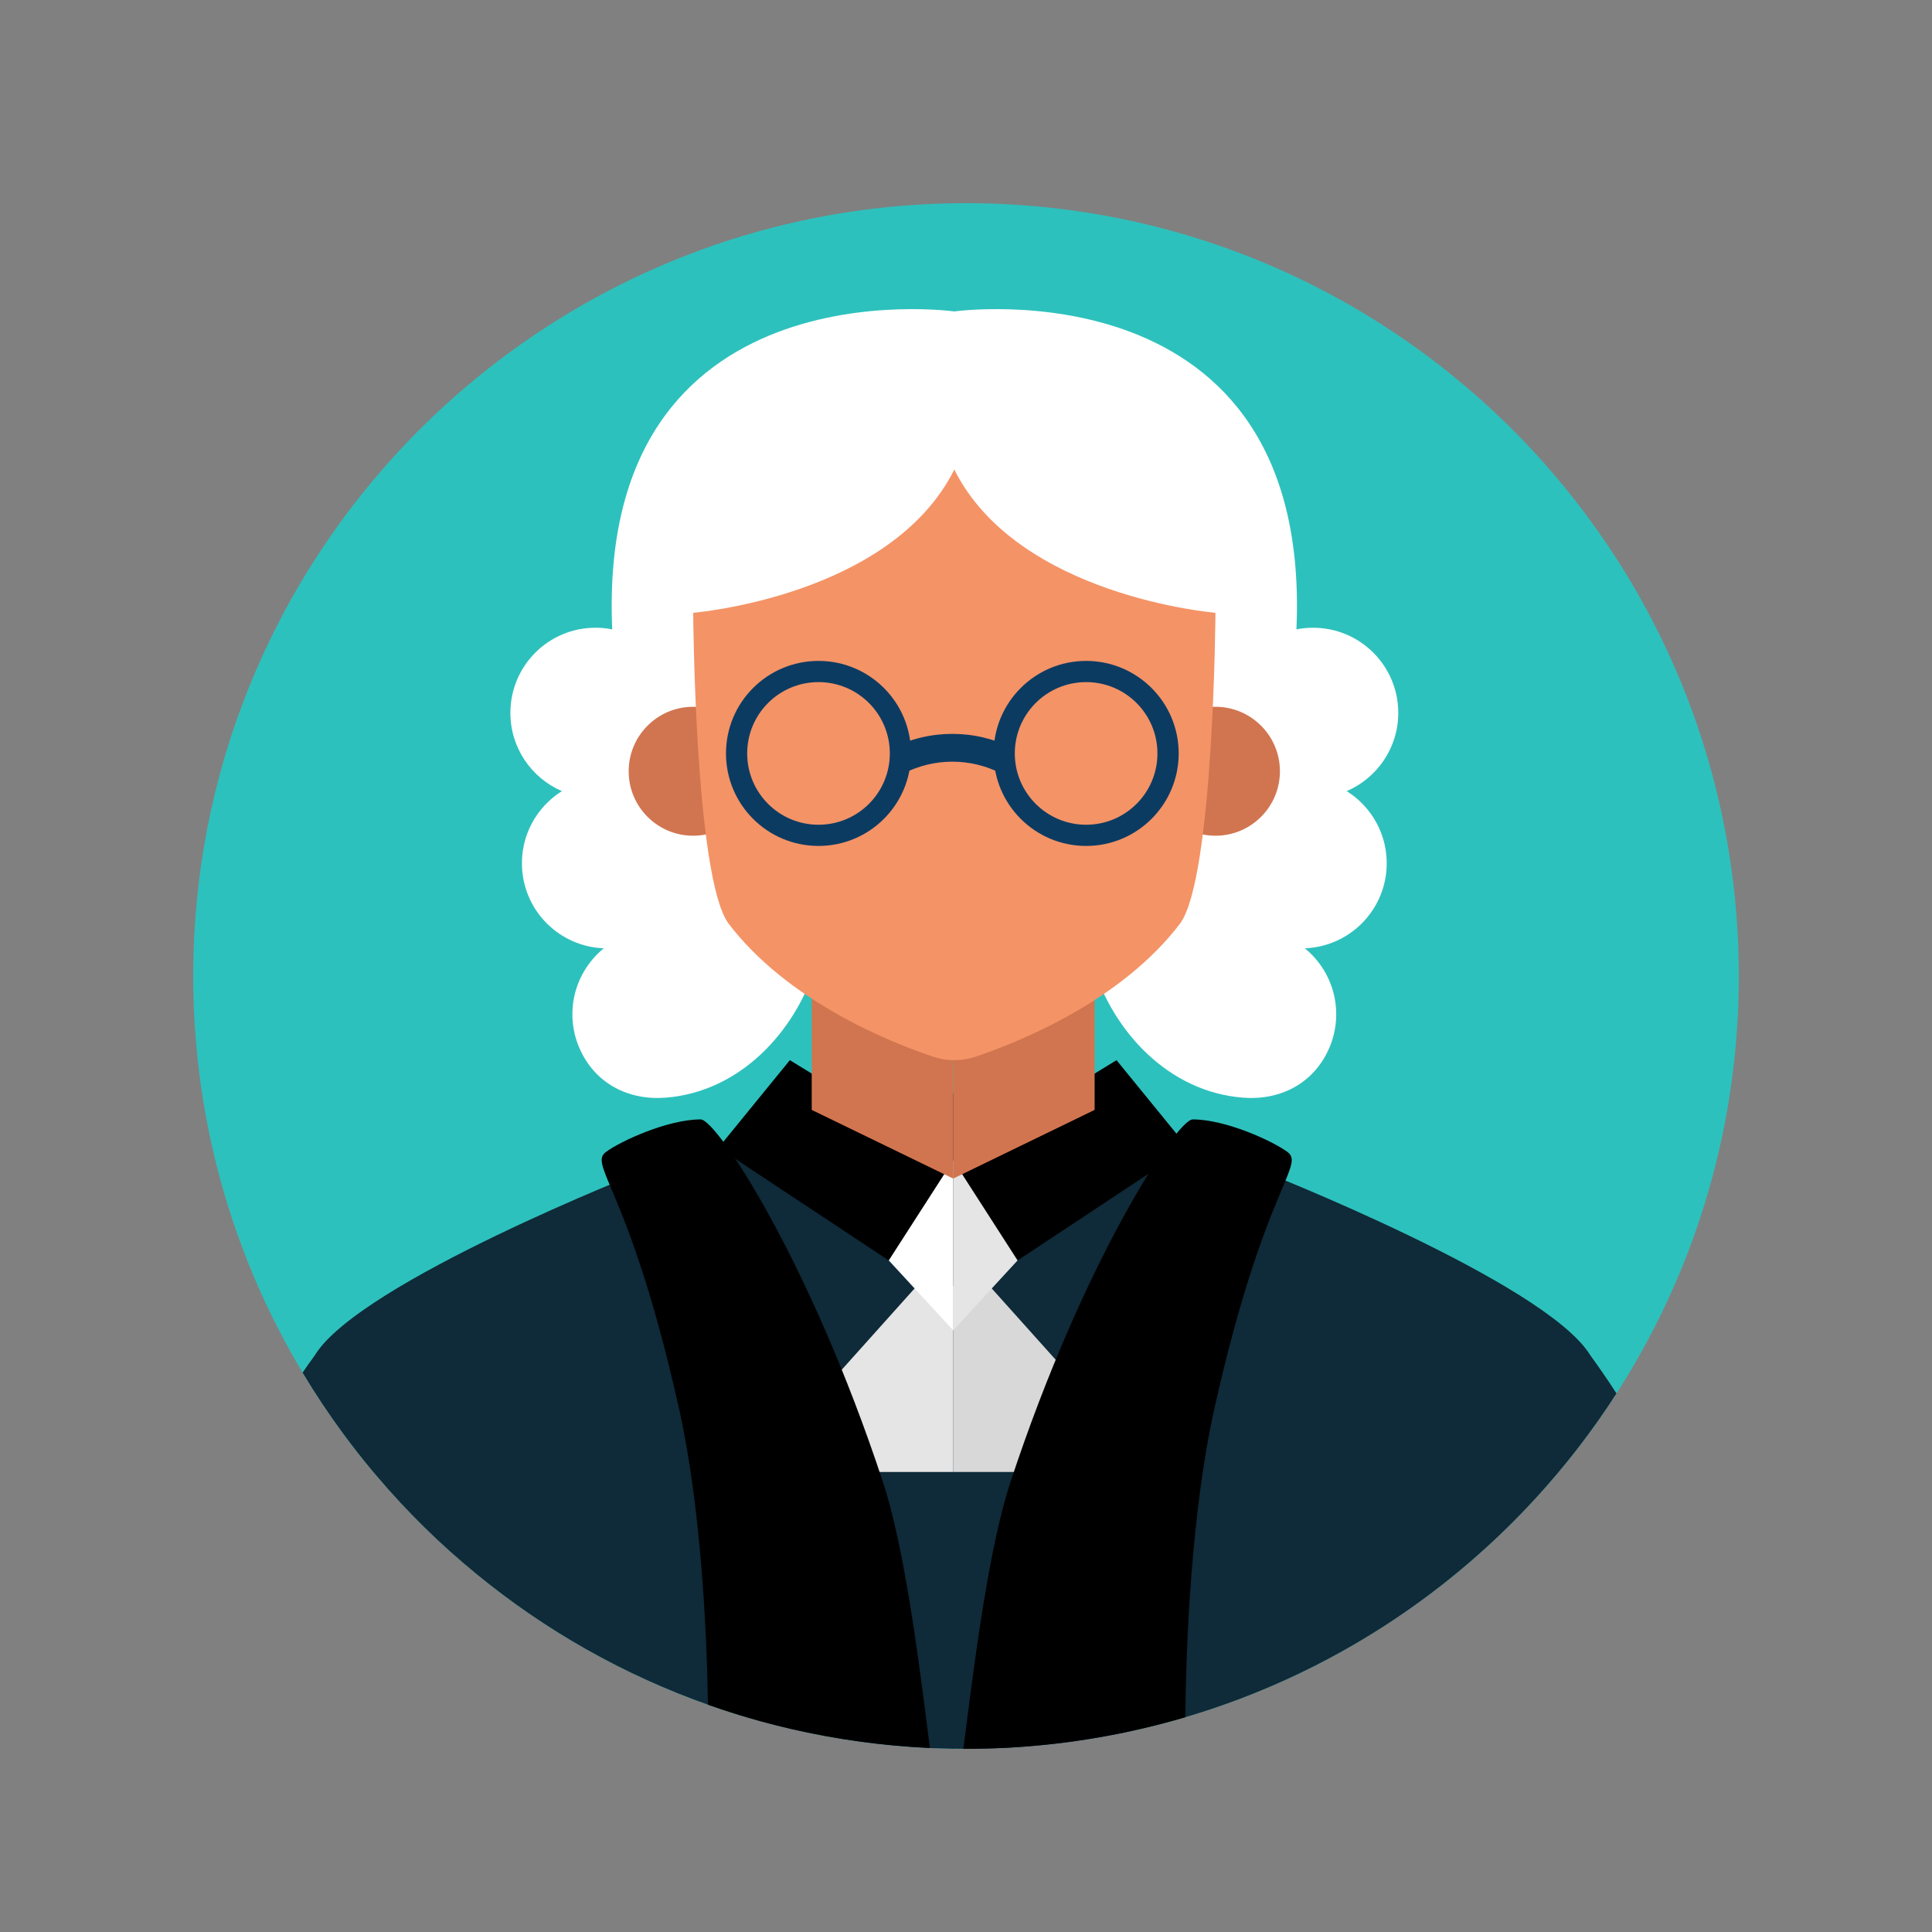
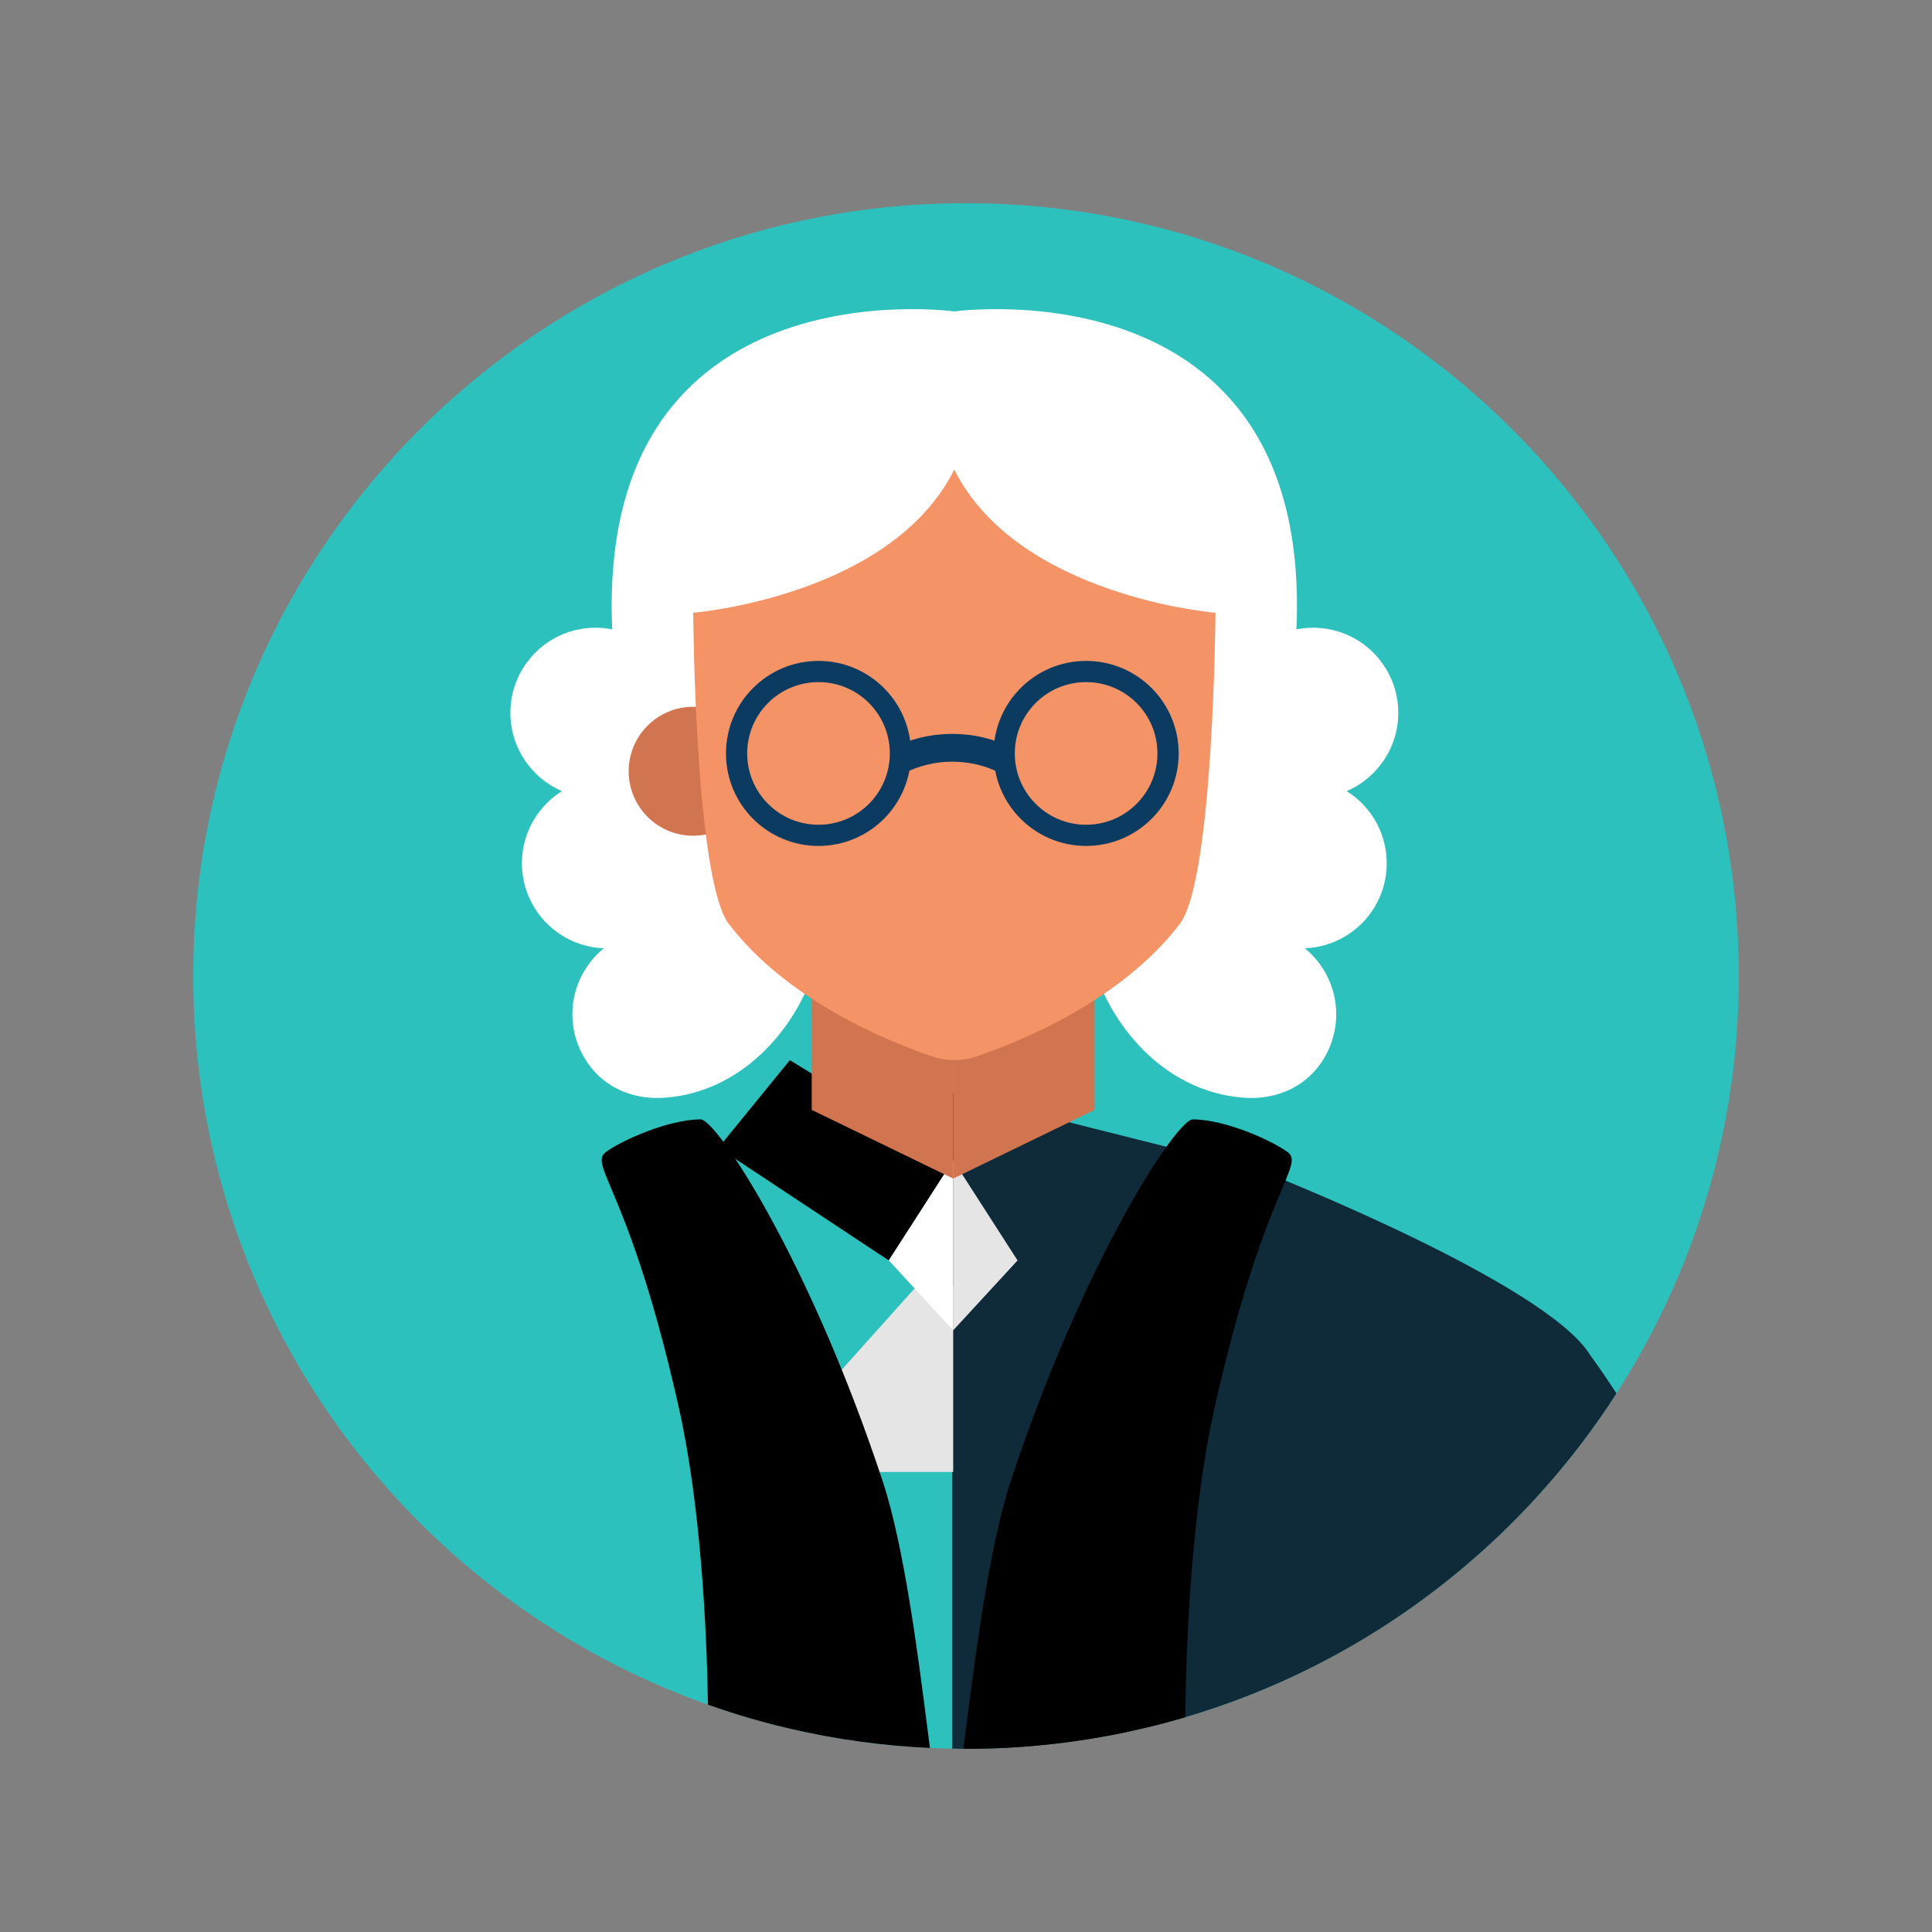
<svg xmlns="http://www.w3.org/2000/svg" width="35" height="35" viewBox="0 0 35 35" fill="none">
  <rect x="0" y="0" width="35" height="35" fill="#808080" stroke="none" />
  <path d="M31.5 17.681C31.5 18.697 31.392 19.688 31.186 20.643C30.653 23.119 29.466 25.35 27.813 27.149C27.487 27.504 27.142 27.843 26.781 28.163C25.035 29.711 22.899 30.828 20.54 31.349C20.442 31.372 20.342 31.392 20.243 31.412C20.056 31.449 19.869 31.483 19.68 31.512C19.205 31.587 18.723 31.637 18.234 31.663C17.991 31.675 17.746 31.681 17.5 31.681C16.409 31.681 15.348 31.557 14.329 31.321C13.828 31.205 13.338 31.063 12.859 30.894C11.307 30.349 9.879 29.538 8.633 28.515C7.978 27.98 7.374 27.385 6.827 26.741C6.8 26.71 6.773 26.678 6.746 26.646C6.564 26.428 6.389 26.204 6.22 25.975C4.51 23.654 3.5 20.785 3.5 17.681C3.5 15.835 3.857 14.072 4.507 12.459C4.665 12.065 4.841 11.68 5.033 11.305C5.46 10.472 5.969 9.687 6.547 8.961C6.682 8.792 6.821 8.626 6.963 8.464C7.59 7.747 8.29 7.095 9.05 6.519C9.171 6.427 9.294 6.337 9.418 6.249C10.143 5.735 10.919 5.289 11.737 4.919C13.495 4.124 15.446 3.681 17.5 3.681C19.759 3.681 21.893 4.216 23.782 5.166C24.464 5.509 25.114 5.907 25.727 6.353C25.945 6.511 26.158 6.675 26.365 6.846C27.093 7.442 27.76 8.11 28.354 8.839C30.101 10.979 31.225 13.645 31.456 16.563C31.485 16.932 31.5 17.305 31.5 17.681Z" fill="#2DC1BD" />
  <path fill-rule="evenodd" clip-rule="evenodd" d="M24.397 14.332C24.946 14.095 25.331 13.55 25.331 12.915C25.331 12.062 24.64 11.372 23.788 11.372C23.685 11.372 23.584 11.382 23.486 11.402C23.78 4.731 17.287 5.642 17.287 5.642V8.507C17.287 8.507 19.63 16.724 19.63 16.727C19.7 16.972 19.716 17.233 19.793 17.48C20.174 18.706 21.179 19.779 22.514 19.885C23.187 19.939 23.788 19.635 24.071 19.008C24.15 18.833 24.196 18.642 24.205 18.45C24.23 17.941 24.005 17.479 23.638 17.179C24.429 17.15 25.08 16.52 25.12 15.715C25.148 15.137 24.855 14.619 24.397 14.332Z" fill="white" />
  <path fill-rule="evenodd" clip-rule="evenodd" d="M10.179 14.332C9.63 14.095 9.246 13.55 9.246 12.915C9.246 12.062 9.936 11.372 10.788 11.372C10.892 11.372 10.993 11.382 11.091 11.402C10.797 4.731 17.29 5.642 17.29 5.642V8.507C17.29 8.507 14.947 16.724 14.946 16.727C14.876 16.972 14.861 17.233 14.784 17.48C14.402 18.706 13.398 19.779 12.063 19.885C11.39 19.939 10.789 19.635 10.506 19.008C10.426 18.833 10.381 18.642 10.371 18.45C10.346 17.941 10.572 17.479 10.938 17.179C10.147 17.15 9.497 16.52 9.457 15.715C9.428 15.137 9.722 14.619 10.179 14.332Z" fill="white" />
  <path fill-rule="evenodd" clip-rule="evenodd" d="M29.284 25.243C28.849 25.921 28.356 26.558 27.813 27.149C27.487 27.504 27.142 27.843 26.781 28.163C25.035 29.711 22.899 30.828 20.54 31.349C20.442 31.372 20.342 31.392 20.243 31.412C20.056 31.449 19.869 31.483 19.68 31.512C19.205 31.587 18.723 31.637 18.234 31.663C17.991 31.675 17.746 31.681 17.5 31.681C17.417 31.681 17.335 31.681 17.252 31.679V19.8L22.828 21.201C22.828 21.201 27.994 23.224 28.807 24.548C28.962 24.76 29.122 24.994 29.284 25.243Z" fill="#0F2A38" />
-   <path fill-rule="evenodd" clip-rule="evenodd" d="M15.888 31.59C15.359 31.529 14.839 31.439 14.329 31.321C13.828 31.206 13.338 31.063 12.859 30.894C11.307 30.349 9.879 29.538 8.633 28.515C7.978 27.98 7.374 27.386 6.827 26.741C6.8 26.71 6.773 26.678 6.746 26.646C6.564 26.428 6.389 26.204 6.22 25.975C5.957 25.618 5.71 25.248 5.482 24.866C5.557 24.756 5.633 24.649 5.706 24.548C6.52 23.224 11.685 21.201 11.685 21.201L17.262 19.8V31.68C16.798 31.672 16.339 31.642 15.888 31.59Z" fill="#0F2A38" />
-   <path fill-rule="evenodd" clip-rule="evenodd" d="M17.268 23.305V26.666H20.947L17.509 22.831L17.268 23.305Z" fill="#D8D8D8" />
  <path fill-rule="evenodd" clip-rule="evenodd" d="M17.268 23.305V26.666H13.589L17.026 22.831L17.268 23.305Z" fill="#E5E5E5" />
-   <path fill-rule="evenodd" clip-rule="evenodd" d="M17.268 21.02L18.434 22.834L21.52 20.792L20.227 19.206L17.268 21.02Z" fill="black" />
  <path fill-rule="evenodd" clip-rule="evenodd" d="M17.268 21.02L16.101 22.834L13.016 20.792L14.309 19.206L17.268 21.02Z" fill="black" />
  <path fill-rule="evenodd" clip-rule="evenodd" d="M17.268 21.02V24.1L18.434 22.834L17.268 21.02Z" fill="#E5E5E5" />
  <path fill-rule="evenodd" clip-rule="evenodd" d="M17.268 21.02V24.1L16.101 22.834L17.268 21.02Z" fill="white" />
  <path fill-rule="evenodd" clip-rule="evenodd" d="M21.474 31.109C21.167 31.199 20.855 31.28 20.54 31.349C20.442 31.372 20.342 31.392 20.243 31.412C20.057 31.449 19.869 31.482 19.68 31.512C19.205 31.586 18.723 31.637 18.234 31.663C17.991 31.675 17.746 31.681 17.5 31.681C17.484 31.681 17.468 31.681 17.452 31.681C17.469 31.55 17.488 31.405 17.508 31.25C17.67 29.983 17.924 28.003 18.309 26.838C19.631 22.831 21.317 20.279 21.608 20.279C22.212 20.28 23.064 20.676 23.322 20.868C23.463 20.972 23.406 21.108 23.225 21.538C22.981 22.116 22.513 23.227 22.001 25.51C21.582 27.384 21.483 29.817 21.474 31.109Z" fill="black" />
  <path fill-rule="evenodd" clip-rule="evenodd" d="M16.847 31.666C15.985 31.627 15.143 31.509 14.329 31.321C13.828 31.205 13.338 31.062 12.859 30.894C12.848 30.89 12.836 30.886 12.825 30.882C12.806 29.547 12.696 27.279 12.3 25.51C11.789 23.227 11.32 22.116 11.076 21.538C10.895 21.108 10.838 20.972 10.979 20.868C11.237 20.676 12.089 20.28 12.693 20.279C12.984 20.279 14.67 22.831 15.992 26.838C16.377 28.003 16.631 29.983 16.793 31.25C16.812 31.399 16.83 31.539 16.847 31.666Z" fill="black" />
-   <path fill-rule="evenodd" clip-rule="evenodd" d="M23.187 13.972C23.187 14.617 22.664 15.14 22.019 15.14C21.374 15.14 20.851 14.617 20.851 13.972C20.851 13.327 21.374 12.804 22.019 12.804C22.664 12.804 23.187 13.327 23.187 13.972Z" fill="#D17550" />
  <path fill-rule="evenodd" clip-rule="evenodd" d="M13.726 13.972C13.726 14.617 13.203 15.14 12.557 15.14C11.912 15.14 11.389 14.617 11.389 13.972C11.389 13.327 11.912 12.804 12.557 12.804C13.203 12.804 13.726 13.327 13.726 13.972Z" fill="#D17550" />
  <path fill-rule="evenodd" clip-rule="evenodd" d="M17.268 18.148V21.351L19.83 20.107V17.061L17.268 18.148Z" fill="#D17550" />
  <path fill-rule="evenodd" clip-rule="evenodd" d="M17.268 18.148V21.351L14.705 20.107V17.061L17.268 18.148Z" fill="#D17550" />
  <path fill-rule="evenodd" clip-rule="evenodd" d="M17.288 8.507C16.136 10.809 12.558 11.101 12.558 11.101C12.558 11.101 12.588 15.88 13.194 16.726C14.265 18.135 16.104 18.874 16.901 19.142C17.153 19.227 17.424 19.227 17.676 19.142C18.473 18.874 20.312 18.135 21.382 16.726C21.989 15.88 22.019 11.101 22.019 11.101C22.019 11.101 18.441 10.809 17.288 8.507Z" fill="#F49366" />
  <path fill-rule="evenodd" clip-rule="evenodd" d="M18.133 14.01C17.58 13.728 16.925 13.728 16.372 14.01C16.295 13.86 16.219 13.71 16.143 13.561C16.84 13.206 17.665 13.206 18.362 13.561L18.133 14.01Z" fill="#0C3B62" />
  <path fill-rule="evenodd" clip-rule="evenodd" d="M19.676 11.973C18.751 11.973 18 12.723 18 13.649C18 14.575 18.751 15.325 19.676 15.325C20.602 15.325 21.353 14.575 21.353 13.649C21.353 12.723 20.602 11.973 19.676 11.973Z" fill="#0C3B62" />
  <path fill-rule="evenodd" clip-rule="evenodd" d="M14.828 11.973C13.902 11.973 13.152 12.723 13.152 13.649C13.152 14.575 13.902 15.325 14.828 15.325C15.754 15.325 16.504 14.575 16.504 13.649C16.504 12.723 15.754 11.973 14.828 11.973Z" fill="#0C3B62" />
  <path fill-rule="evenodd" clip-rule="evenodd" d="M19.676 14.941C18.963 14.941 18.384 14.363 18.384 13.649C18.384 12.935 18.963 12.357 19.676 12.357C20.39 12.357 20.968 12.935 20.968 13.649C20.968 14.363 20.39 14.941 19.676 14.941Z" fill="#F49366" />
  <path fill-rule="evenodd" clip-rule="evenodd" d="M14.828 14.941C14.114 14.941 13.536 14.363 13.536 13.649C13.536 12.935 14.114 12.357 14.828 12.357C15.542 12.357 16.12 12.935 16.12 13.649C16.12 14.363 15.542 14.941 14.828 14.941Z" fill="#F49366" />
</svg>